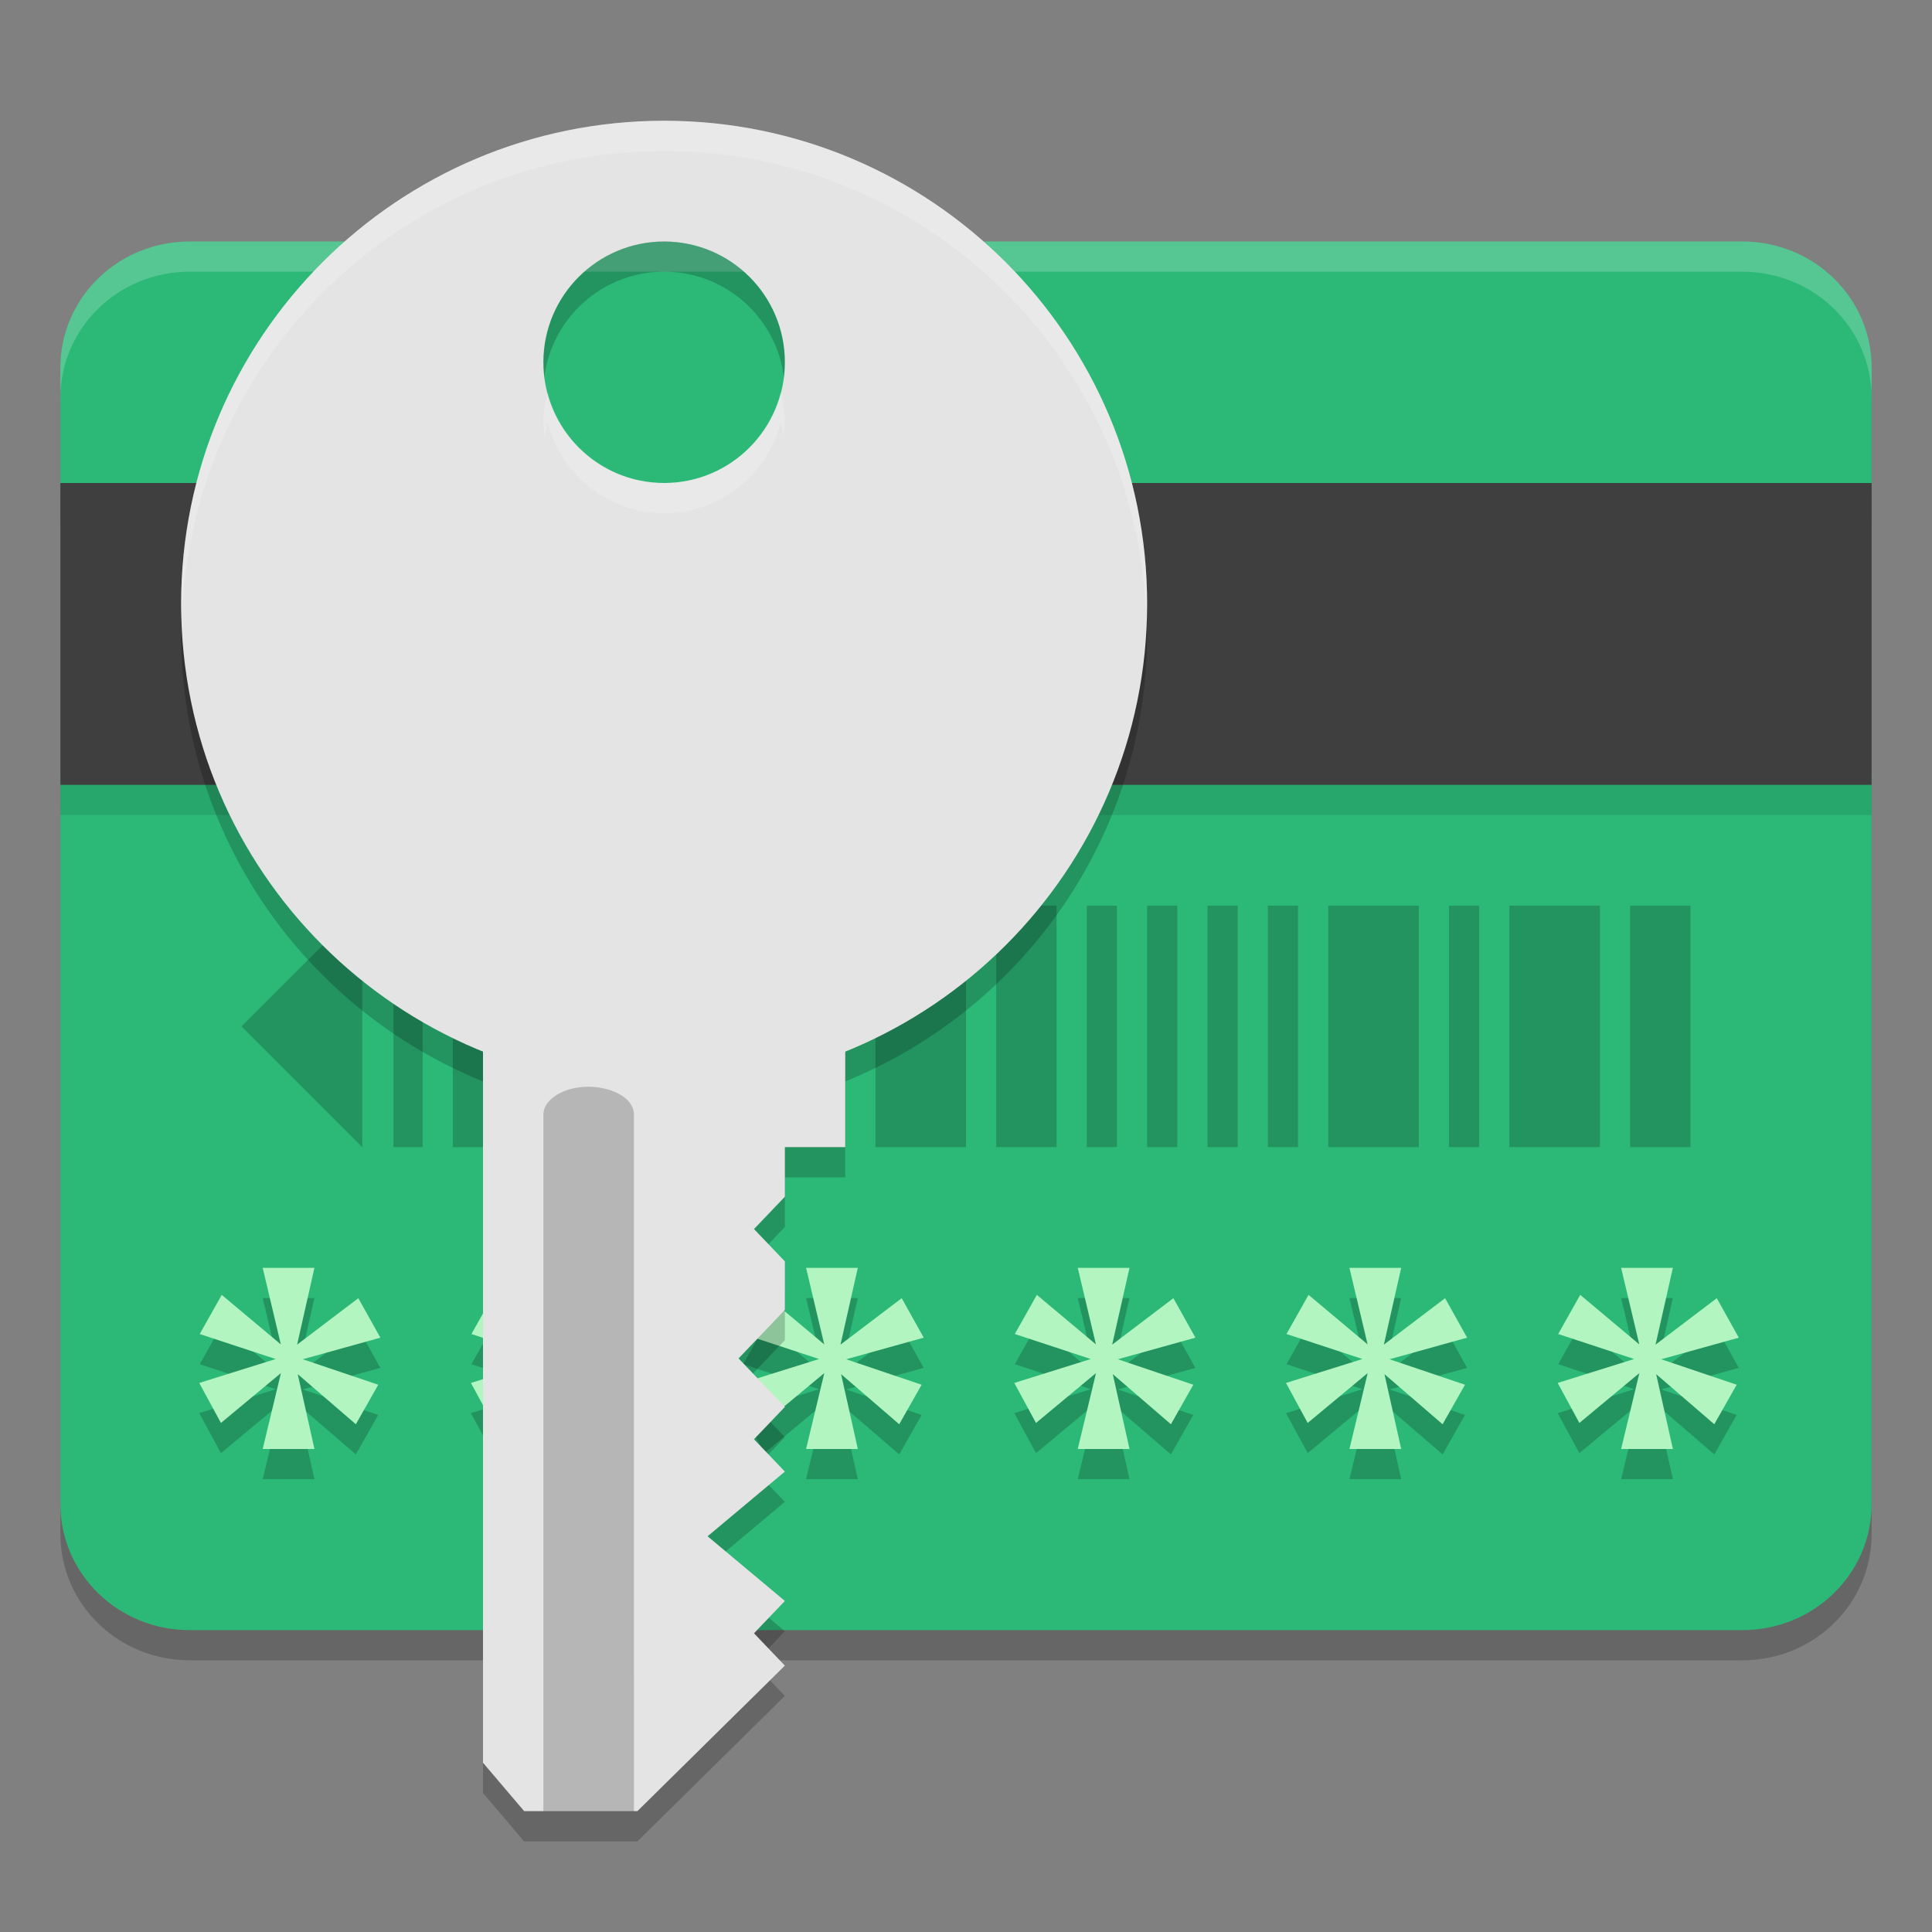
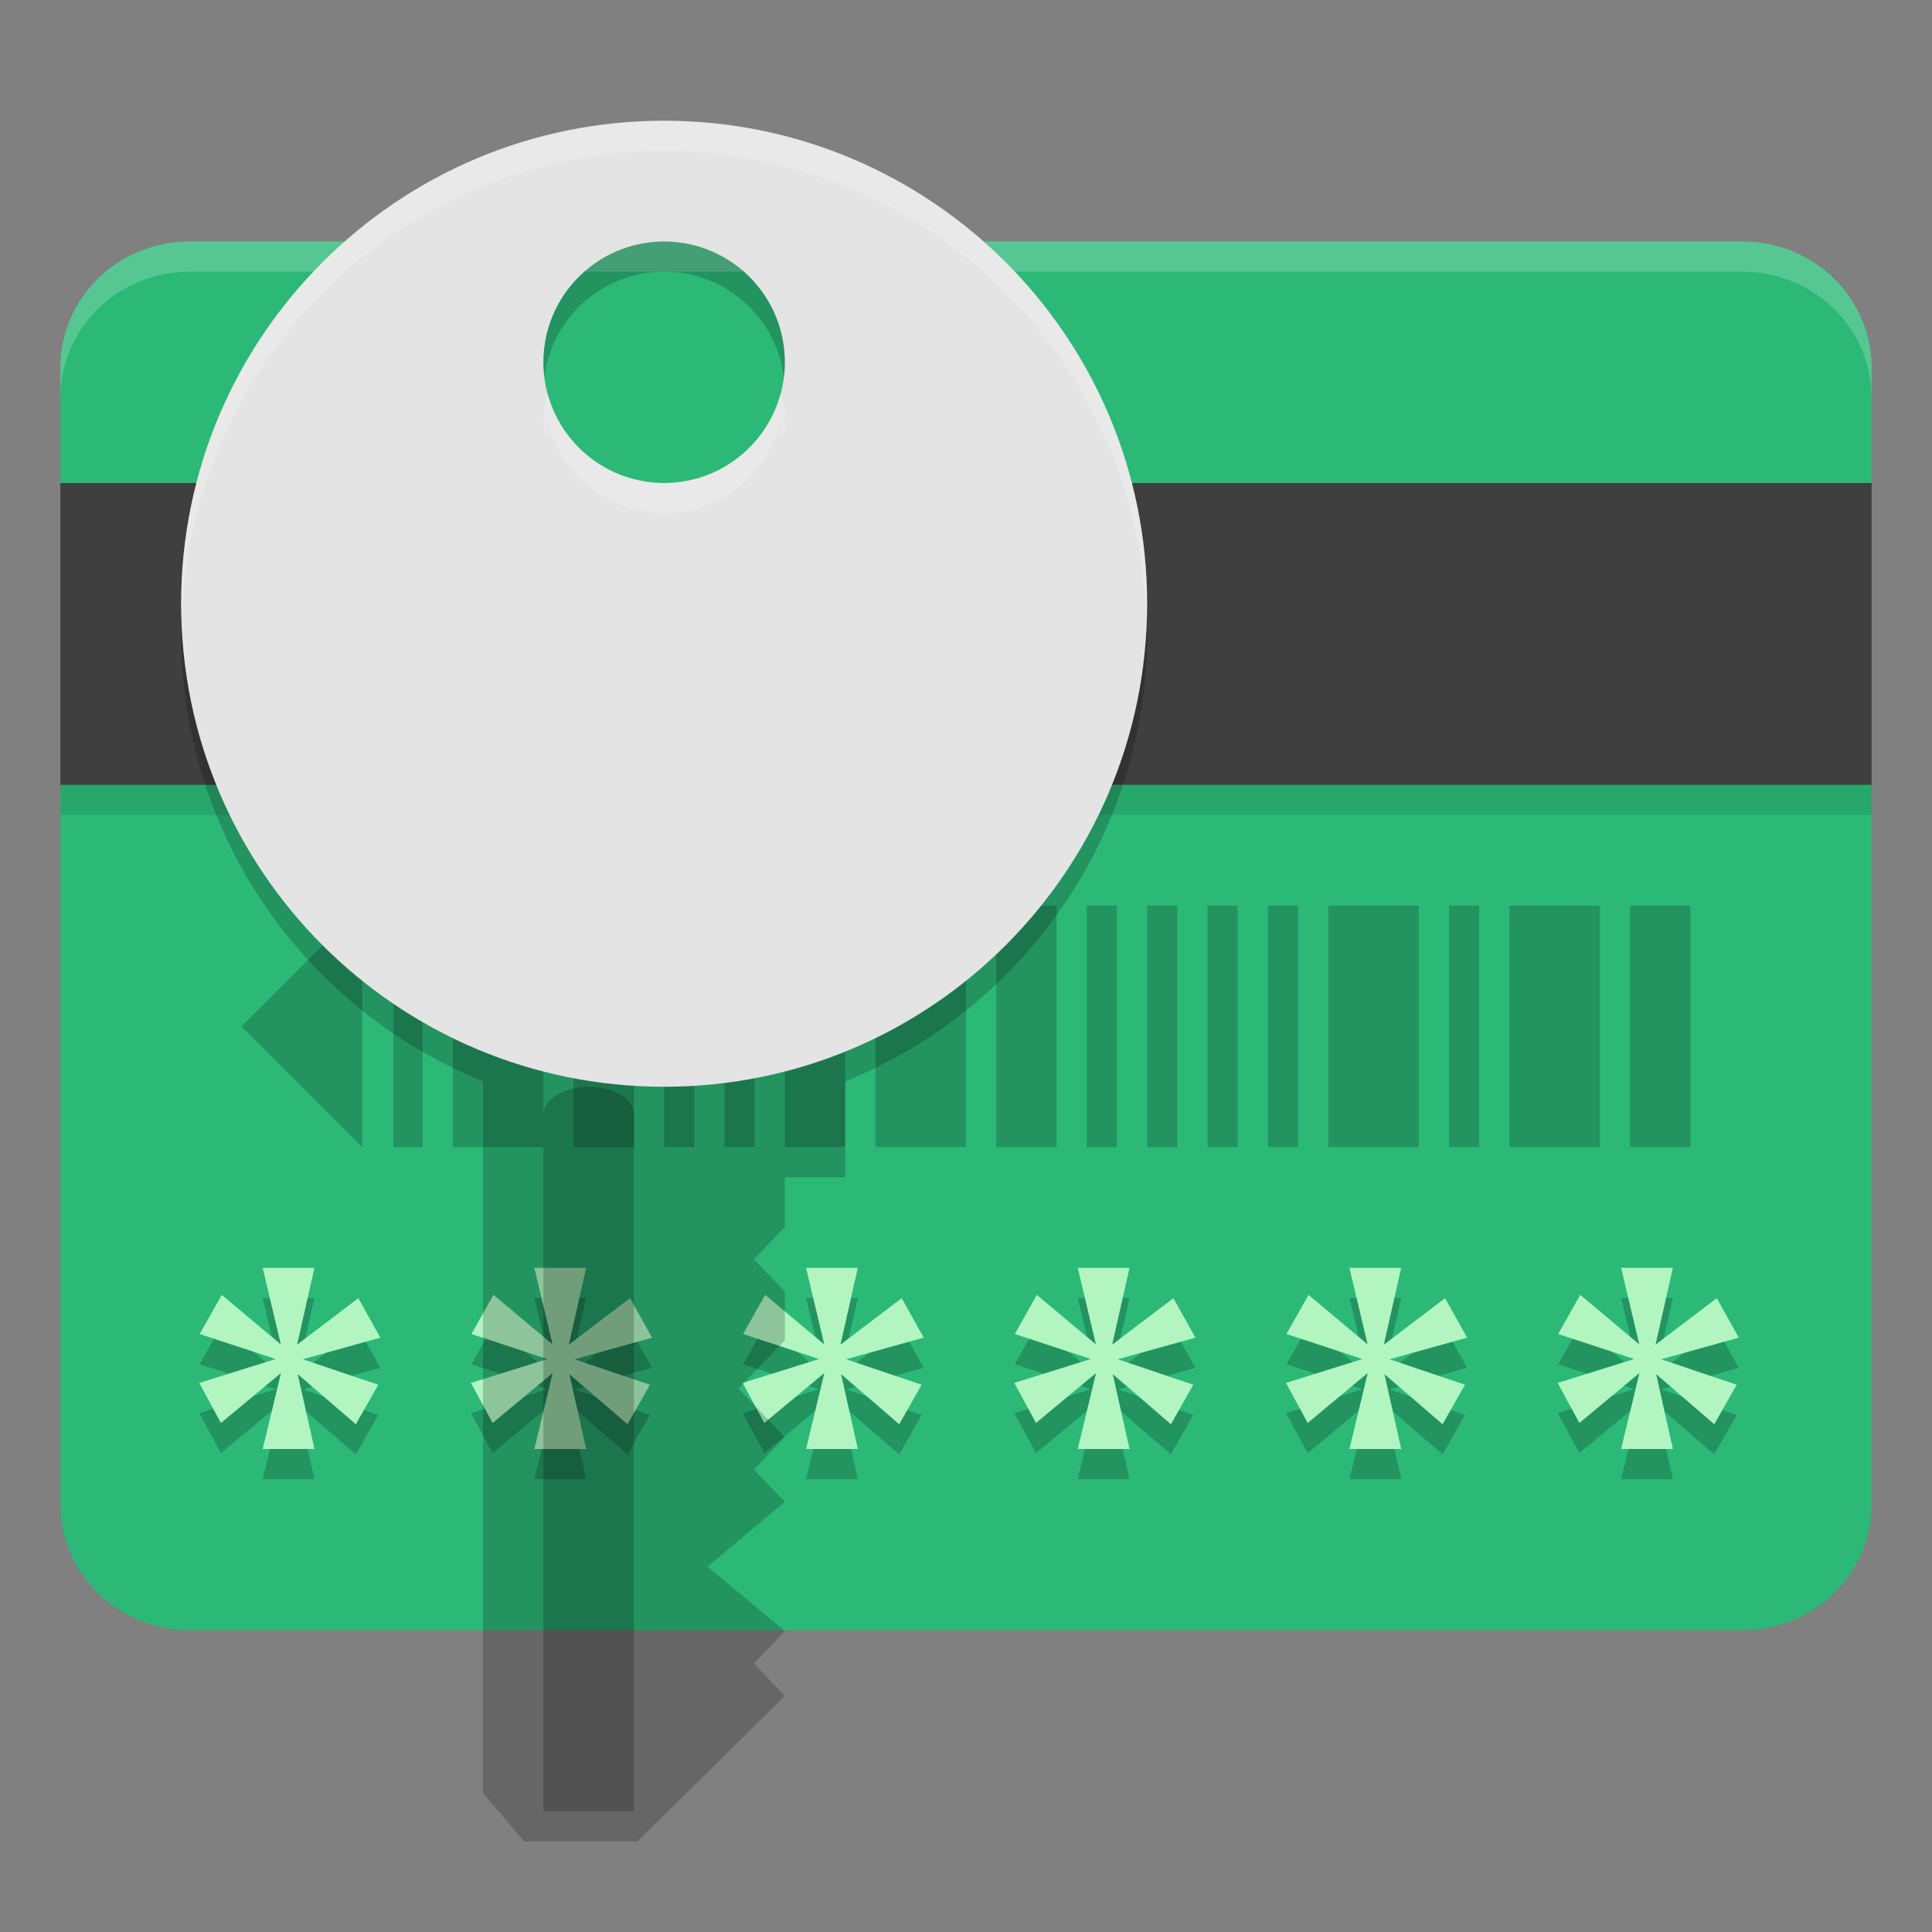
<svg xmlns="http://www.w3.org/2000/svg" width="64" height="64" version="1">
  <rect width="100%" height="100%" fill="#808080" stroke="none" />
-   <path style="opacity:0.2" d="M 6.285,9 C 3.911,9 2,10.866 2,13.183 v 4.07 H 62 V 13.183 C 62,10.866 60.089,9 57.715,9 Z M 2,26.5 V 50.817 C 2,53.134 3.911,55 6.285,55 H 57.715 C 60.089,55 62,53.134 62,50.817 V 26.5 Z" />
  <path style="fill:#2cb978" d="M 6.285,8 C 3.911,8 2,9.866 2,12.183 v 4.07 H 62 V 12.183 C 62,9.866 60.089,8 57.715,8 Z M 2,25.5 V 49.817 C 2,52.134 3.911,54 6.285,54 H 57.715 C 60.089,54 62,52.134 62,49.817 V 25.5 Z" />
  <path style="opacity:0.2;fill:#ffffff" d="M 6.285 8 C 3.911 8 2 9.867 2 12.184 L 2 13.184 C 2 10.867 3.911 9 6.285 9 L 57.715 9 C 60.089 9 62 10.867 62 13.184 L 62 12.184 C 62 9.867 60.089 8 57.715 8 L 6.285 8 z" />
  <rect style="opacity:0.1" width="60" height="1" x="2" y="26" />
  <path style="opacity:0.2" d="M 12 30 L 8 34 L 12 38 L 12 30 z M 13.033 30 L 13.033 38 L 14 38 L 14 30 L 13.033 30 z M 15 30 L 15 38 L 18 38 L 18 30 L 15 30 z M 19 30 L 19 38 L 21 38 L 21 30 L 19 30 z M 22 30 L 22 38 L 23 38 L 23 30 L 22 30 z M 24 30 L 24 38 L 25 38 L 25 30 L 24 30 z M 26 30 L 26 38 L 28 38 L 28 30 L 26 30 z M 29 30 L 29 38 L 32 38 L 32 30 L 29 30 z M 33 30 L 33 38 L 35 38 L 35 30 L 33 30 z M 36 30 L 36 38 L 37 38 L 37 30 L 36 30 z M 38 30 L 38 38 L 39 38 L 39 30 L 38 30 z M 40 30 L 40 38 L 41 38 L 41 30 L 40 30 z M 42 30 L 42 38 L 43 38 L 43 30 L 42 30 z M 44 30 L 44 38 L 47 38 L 47 30 L 44 30 z M 48 30 L 48 38 L 49 38 L 49 30 L 48 30 z M 50 30 L 50 38 L 53 38 L 53 30 L 50 30 z M 54 30 L 54 38 L 56 38 L 56 30 L 54 30 z" />
  <path style="opacity:0.2" d="M 8.702,43 9.303,45.535 7.346,43.895 6.616,45.191 9.131,46.02 6.6,46.812 7.319,48.137 9.307,46.484 8.702,49 h 1.715 l -0.555,-2.48 1.926,1.66 0.742,-1.309 -2.5,-0.844 L 12.6,45.312 11.87,44.004 9.842,45.543 10.416,43 Z m 9,0 0.602,2.535 -1.957,-1.641 -0.73,1.297 2.516,0.828 L 15.6,46.812 16.319,48.137 18.307,46.484 17.702,49 h 1.715 l -0.555,-2.48 1.926,1.66 0.742,-1.309 -2.5,-0.844 L 21.6,45.312 20.87,44.004 18.842,45.543 19.416,43 Z m 9,0 0.602,2.535 -1.957,-1.641 -0.73,1.297 2.516,0.828 L 24.6,46.812 25.319,48.137 27.307,46.484 26.702,49 h 1.715 l -0.555,-2.48 1.926,1.66 0.742,-1.309 -2.5,-0.844 L 30.6,45.312 29.87,44.004 27.842,45.543 28.416,43 Z m 9,0 0.602,2.535 -1.957,-1.641 -0.73,1.297 2.516,0.828 L 33.6,46.812 34.319,48.137 36.307,46.484 35.702,49 h 1.715 l -0.555,-2.48 1.926,1.66 0.742,-1.309 -2.5,-0.844 L 39.6,45.312 38.87,44.004 36.842,45.543 37.416,43 Z m 9,0 0.602,2.535 -1.957,-1.641 -0.73,1.297 2.516,0.828 L 42.6,46.812 43.319,48.137 45.307,46.484 44.702,49 h 1.715 l -0.555,-2.48 1.926,1.66 0.742,-1.309 -2.5,-0.844 L 48.6,45.312 47.87,44.004 45.842,45.543 46.416,43 Z m 9,0 0.602,2.535 -1.957,-1.641 -0.73,1.297 2.516,0.828 L 51.6,46.812 52.319,48.137 54.307,46.484 53.702,49 h 1.715 l -0.555,-2.48 1.926,1.66 0.742,-1.309 -2.5,-0.844 L 57.6,45.312 56.87,44.004 54.842,45.543 55.416,43 Z" />
  <path style="fill:#b2f5c0" d="M 8.702,42 9.303,44.535 7.346,42.895 6.616,44.191 9.131,45.02 6.6,45.812 7.319,47.137 9.307,45.484 8.702,48 h 1.715 l -0.555,-2.48 1.926,1.66 0.742,-1.309 -2.5,-0.844 L 12.6,44.312 11.87,43.004 9.842,44.543 10.416,42 Z m 9,0 0.602,2.535 -1.957,-1.641 -0.73,1.297 2.516,0.828 L 15.6,45.812 16.319,47.137 18.307,45.484 17.702,48 h 1.715 l -0.555,-2.48 1.926,1.66 0.742,-1.309 -2.5,-0.844 L 21.6,44.312 20.87,43.004 18.842,44.543 19.416,42 Z m 9,0 0.602,2.535 -1.957,-1.641 -0.73,1.297 2.516,0.828 L 24.6,45.812 25.319,47.137 27.307,45.484 26.702,48 h 1.715 l -0.555,-2.48 1.926,1.66 0.742,-1.309 -2.5,-0.844 L 30.6,44.312 29.87,43.004 27.842,44.543 28.416,42 Z m 9,0 0.602,2.535 -1.957,-1.641 -0.73,1.297 2.516,0.828 L 33.6,45.812 34.319,47.137 36.307,45.484 35.702,48 h 1.715 l -0.555,-2.48 1.926,1.66 0.742,-1.309 -2.5,-0.844 L 39.6,44.312 38.87,43.004 36.842,44.543 37.416,42 Z m 9,0 0.602,2.535 -1.957,-1.641 -0.73,1.297 2.516,0.828 L 42.6,45.812 43.319,47.137 45.307,45.484 44.702,48 h 1.715 l -0.555,-2.48 1.926,1.66 0.742,-1.309 -2.5,-0.844 L 48.6,44.312 47.87,43.004 45.842,44.543 46.416,42 Z m 9,0 0.602,2.535 -1.957,-1.641 -0.73,1.297 2.516,0.828 L 51.6,45.812 52.319,47.137 54.307,45.484 53.702,48 h 1.715 l -0.555,-2.48 1.926,1.66 0.742,-1.309 -2.5,-0.844 L 57.6,44.312 56.87,43.004 54.842,44.543 55.416,42 Z" />
  <rect style="fill:#3f3f3f" width="60" height="10" x="2" y="16" />
  <path style="opacity:0.2" d="M 22,5 C 13.163,5 6,12.163 6,21 6,27.712 10.14,33.449 16,35.824 V 59.395 L 17.363,61 h 3.75 L 26,56.18 24.977,55.105 26,54.035 23.441,51.895 26,49.75 24.977,48.68 26,47.605 24.465,46 26,44.395 V 42.785 L 24.977,41.715 26,40.645 V 39 h 2 V 35.824 C 33.86,33.449 38,27.712 38,21 38,12.163 30.837,5 22,5 Z m 0,4 c 2.209,0 4,1.791 4,4 -6e-5,2.209 -1.791,4 -4,4 -2.209,0 -4,-1.791 -4,-4 6.1e-5,-2.209 1.791,-4 4,-4 z" />
-   <path style="fill:#e4e4e4" d="M 16,30 28,30 v 8 h -2 v 1.643 l -1.023,1.071 1.023,1.071 v 1.607 l -1.534,1.607 1.534,1.607 -1.023,1.071 1.023,1.071 -2.56,2.143 2.56,2.143 -1.023,1.071 1.023,1.071 -4.886,4.821 -3.75,6e-6 L 16,58.393 Z" />
  <path style="opacity:0.2" d="m 18.44,36.271 c 0.952,-0.583 2.578,-0.161 2.559,0.664 L 21,60 18,60 V 36.935 c -0.005,-0.249 0.153,-0.489 0.44,-0.664 z" />
  <path style="fill:#e4e4e4" d="M 22,4 C 13.163,4 6,11.163 6,20 6,28.837 13.163,36 22,36 30.837,36 38,28.837 38,20 38,11.163 30.837,4 22,4 Z m 0,4 c 2.209,2e-7 4,1.791 4,4 -6e-5,2.209 -1.791,4 -4,4 -2.209,0 -4,-1.791 -4,-4 6.1e-5,-2.209 1.791,-4 4,-4 z" />
  <path style="opacity:0.2;fill:#ffffff" d="M 22,4 C 13.163,4 6,11.163 6,20 6,20.167 6.015,20.331 6.025,20.496 6.294,11.895 13.333,5 22,5 30.667,5 37.706,11.895 37.975,20.496 37.985,20.331 38,20.167 38,20 38,11.163 30.837,4 22,4 Z m -3.859,9 C 18.057,13.322 18,13.652 18,14 c 4e-6,0.156 0.03,0.304 0.047,0.455 C 18.071,14.301 18.102,14.149 18.141,14 c 0.446,1.722 1.998,3 3.859,3 1.862,0 3.413,-1.278 3.859,-3 0.039,0.149 0.069,0.301 0.094,0.455 C 25.97,14.304 26,14.156 26,14 26,13.652 25.943,13.322 25.859,13 25.413,14.722 23.862,16 22,16 20.138,16 18.587,14.722 18.141,13 Z" />
</svg>